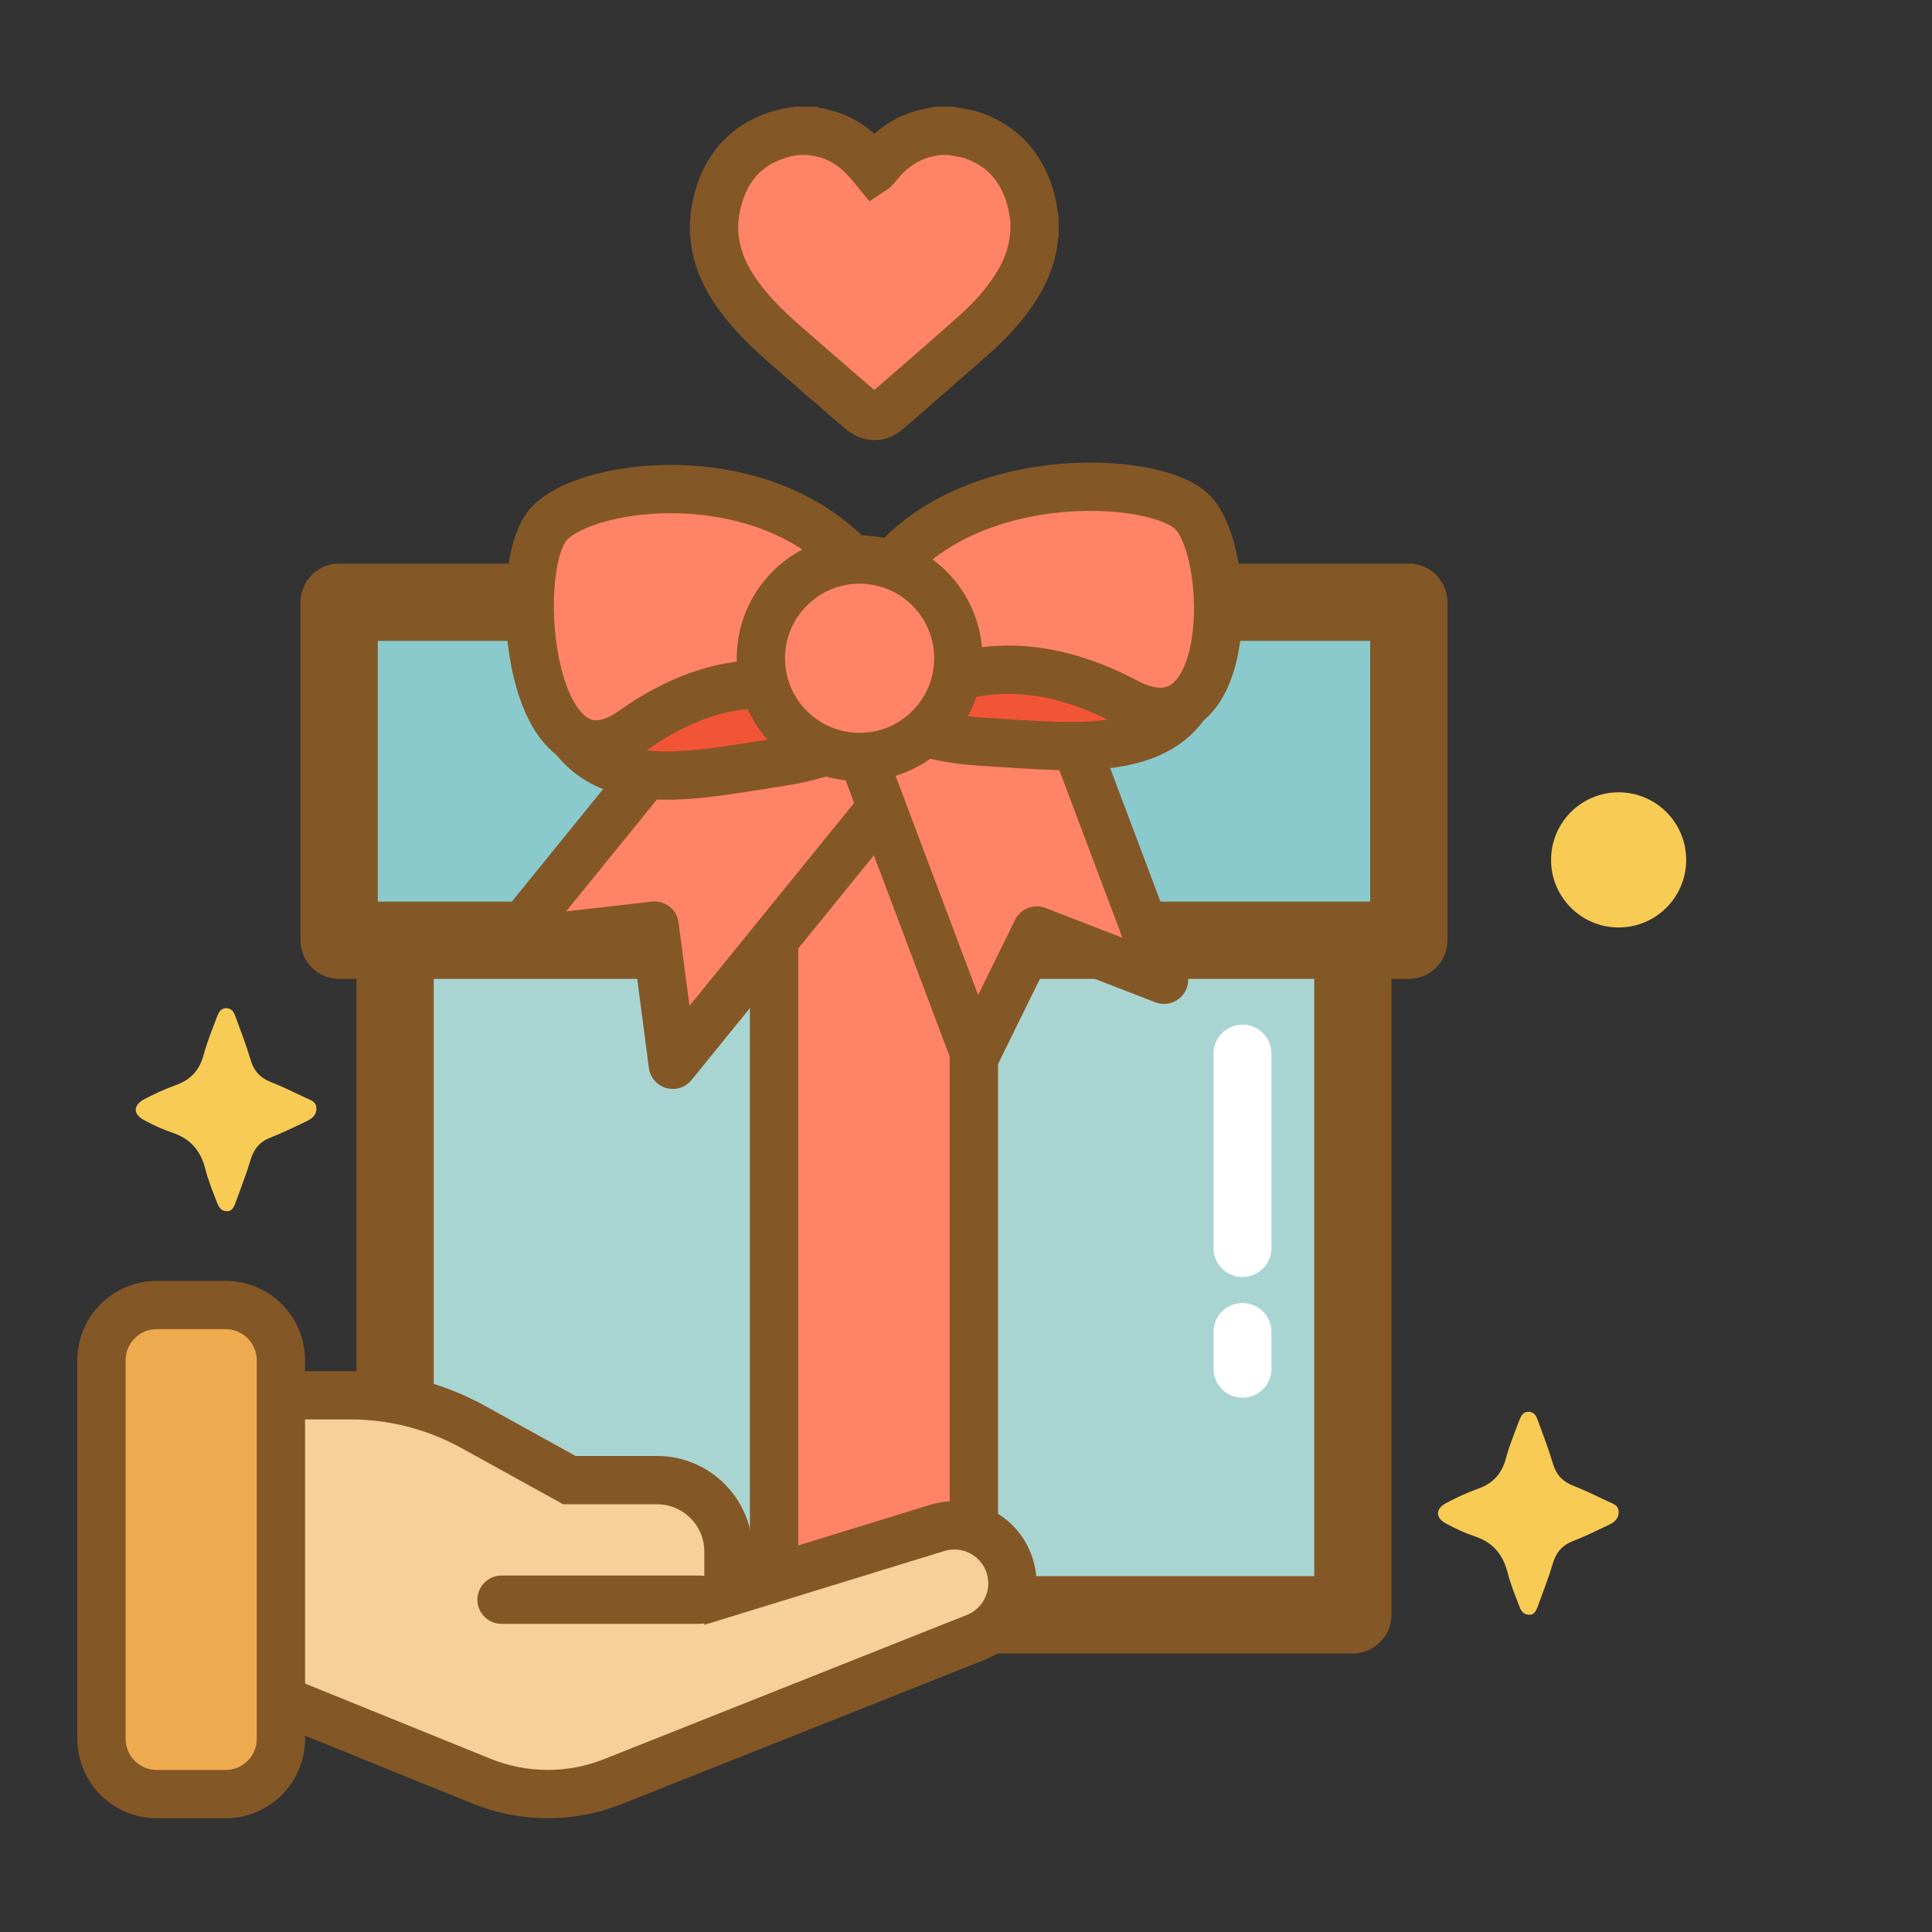
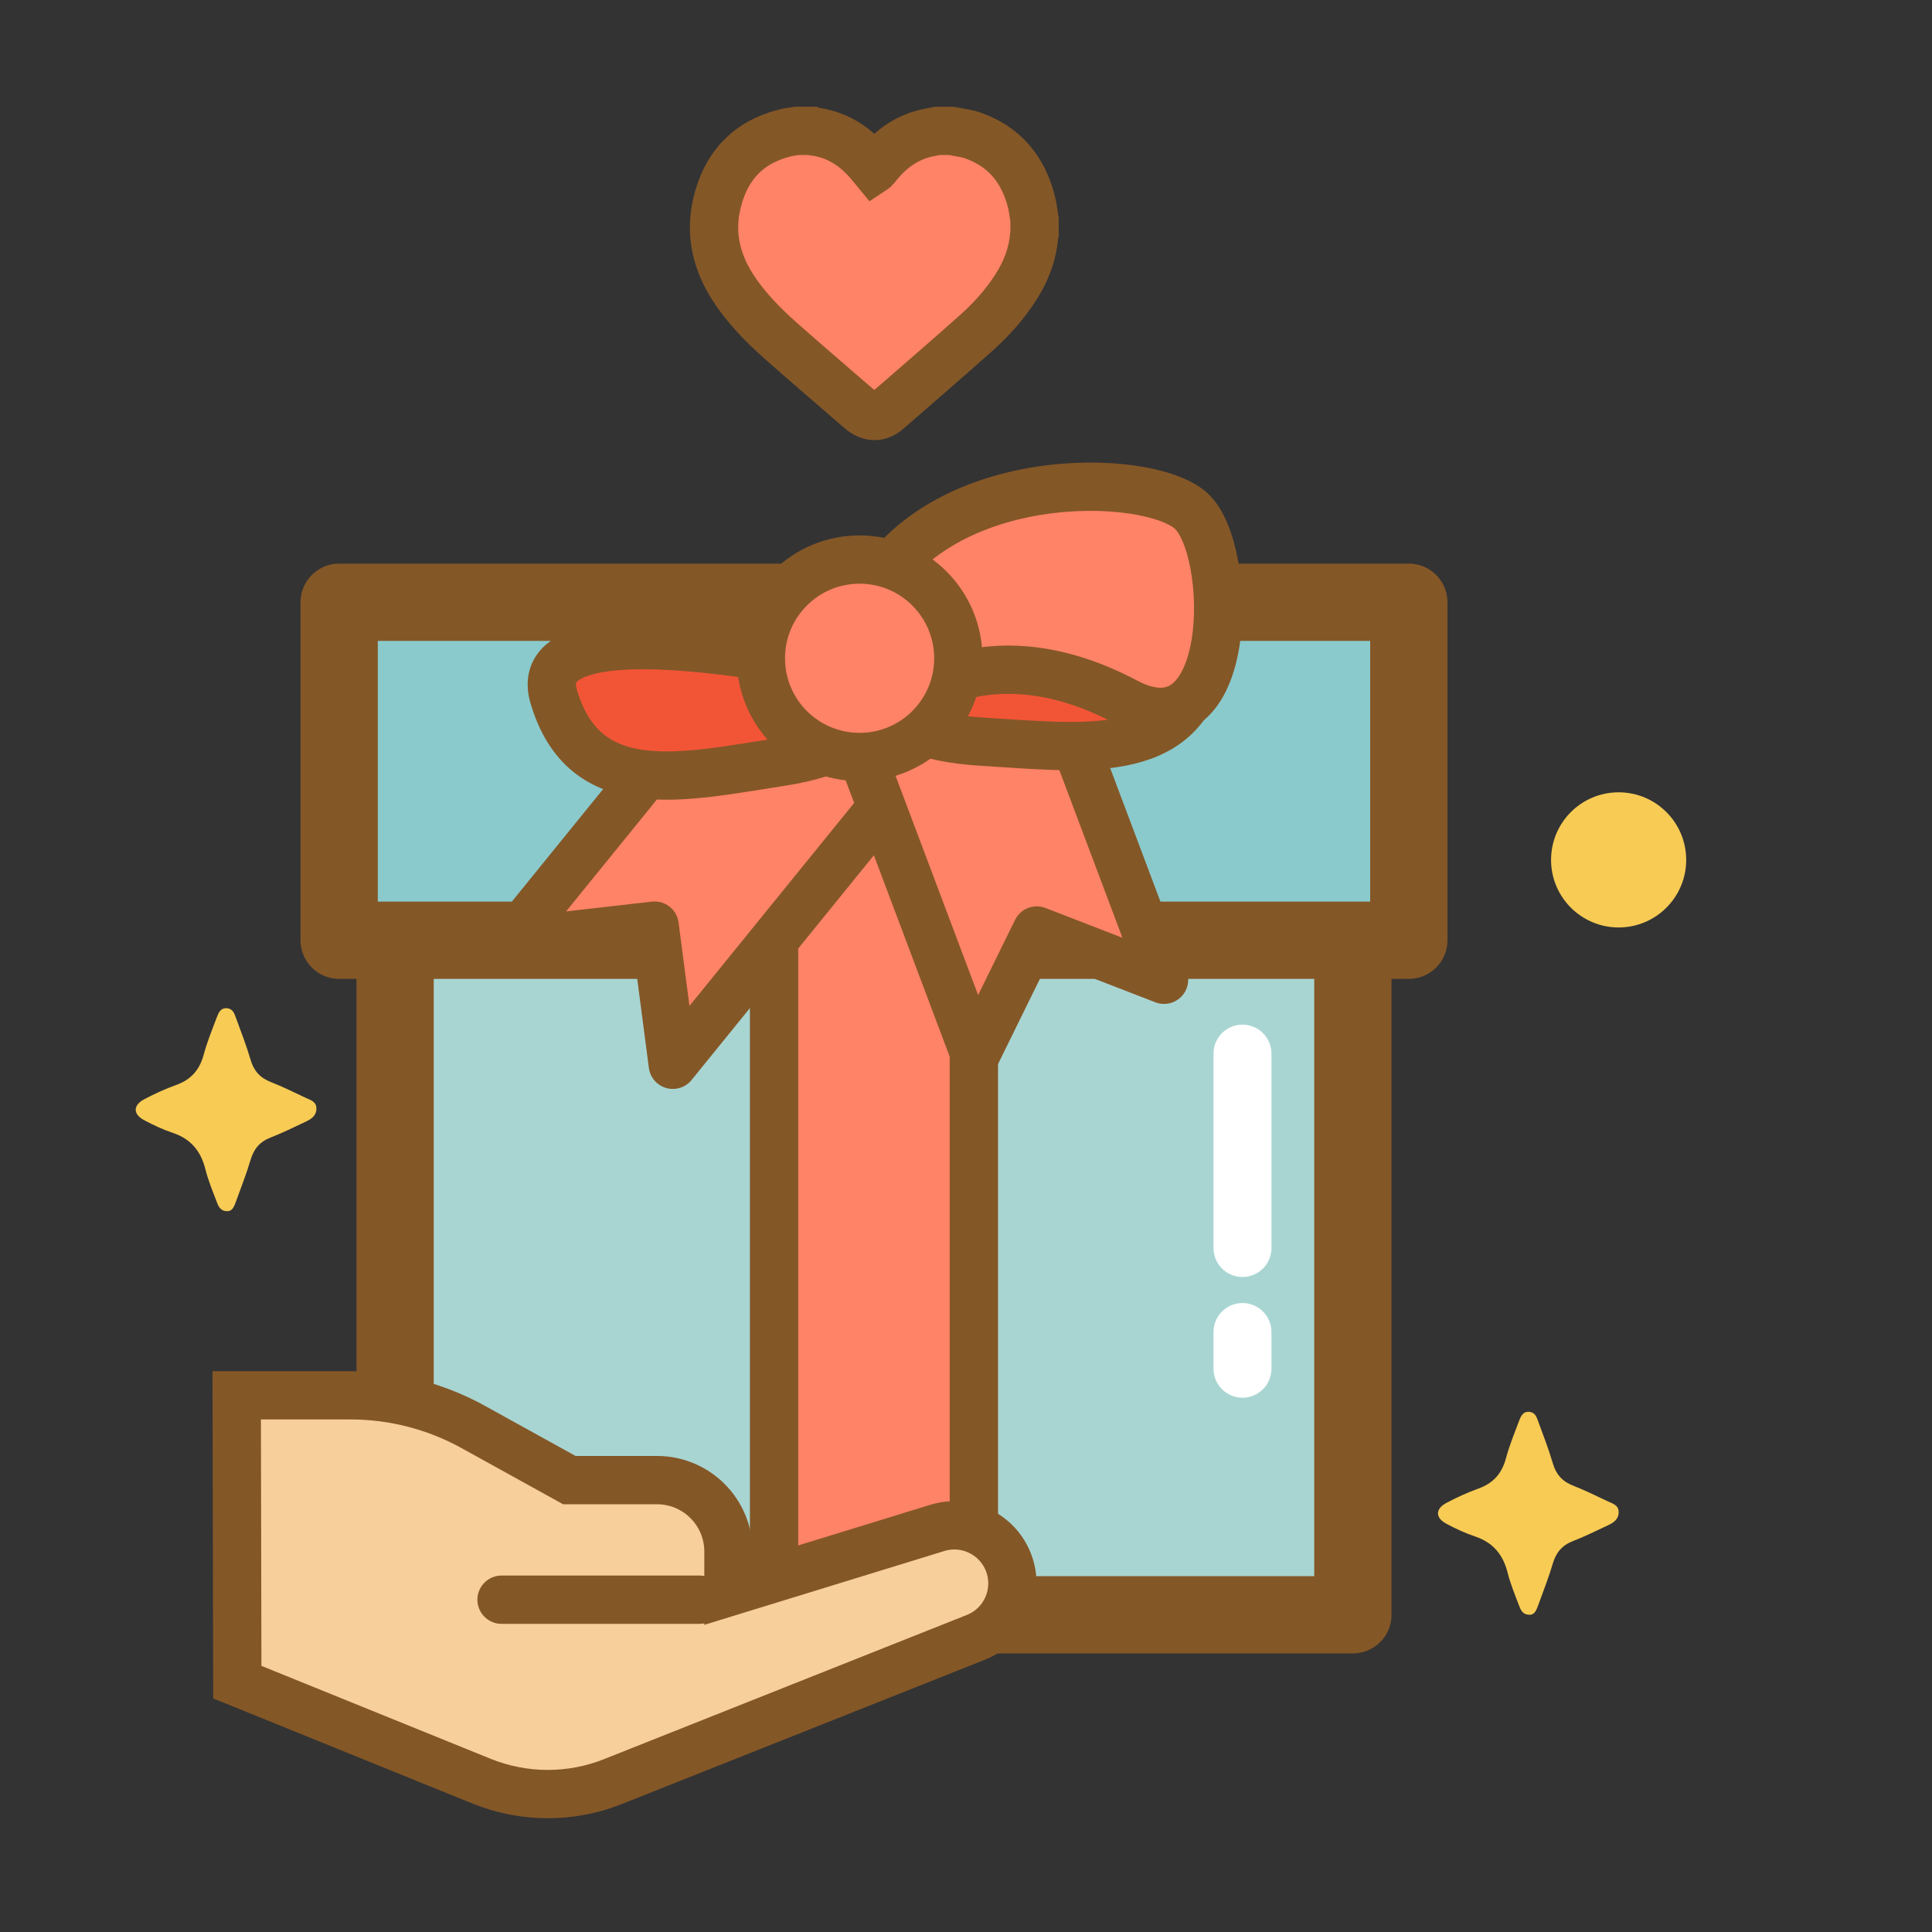
<svg xmlns="http://www.w3.org/2000/svg" version="1.1" id="Layer_1" x="0px" y="0px" viewBox="0 0 400 400" style="enable-background:new 0 0 400 400;" xml:space="preserve">
  <rect x="0" y="0" width="400" height="400" fill="#333333" stroke="none" />
  <style type="text/css">
	.st0{fill:none;stroke:#845727;stroke-width:15.999;stroke-linecap:round;stroke-linejoin:round;stroke-miterlimit:10;}
	.st1{fill:#F3F3F3;}
	.st2{fill:#F3F3F3;stroke:#845727;stroke-width:16;stroke-linecap:round;stroke-miterlimit:10;}
	.st3{fill:#F3F3F3;stroke:#845727;stroke-width:10;stroke-miterlimit:10;}
	.st4{fill:#B27539;stroke:#845727;stroke-width:10;stroke-linecap:round;stroke-linejoin:round;stroke-miterlimit:10;}
	.st5{fill:none;stroke:#845727;stroke-width:11;stroke-miterlimit:10;}
	.st6{fill:#FCAE9F;stroke:#845727;stroke-width:16;stroke-miterlimit:10;}
	.st7{fill:none;stroke:#845727;stroke-width:16;stroke-miterlimit:10;}
	.st8{fill:#845727;}
	.st9{fill:#F7CB54;stroke:#845727;stroke-width:16;stroke-miterlimit:10;}
	.st10{fill:#F7CB54;stroke:#845727;stroke-width:16;stroke-linejoin:round;stroke-miterlimit:10;}
	.st11{fill:#C2B59B;stroke:#845727;stroke-width:16;stroke-linecap:round;stroke-miterlimit:10;}
	.st12{fill:#F7CB54;stroke:#845727;stroke-width:16;stroke-linecap:round;stroke-miterlimit:10;}
	.st13{fill:#8DC63F;stroke:#845727;stroke-width:16;stroke-linecap:round;stroke-miterlimit:10;}
	.st14{fill:#F7CB54;}
	.st15{fill:#EEAA4F;}
	.st16{fill:#A8D5D2;stroke:#845727;stroke-width:16;stroke-miterlimit:10;}
	.st17{fill:#A8D5D2;}
	.st18{fill:#8ACACC;stroke:#845727;stroke-width:16;stroke-miterlimit:10;}
	.st19{fill:#F7CF9B;stroke:#845727;stroke-width:16;stroke-miterlimit:10;}
	.st20{fill:#F3F3F3;stroke:#845727;stroke-width:16;stroke-linejoin:round;stroke-miterlimit:10;}
	.st21{fill:#EEAA4F;stroke:#845727;stroke-width:6;stroke-linejoin:round;stroke-miterlimit:10;}
	.st22{fill:#8ACACC;stroke:#845727;stroke-width:10;stroke-linejoin:round;stroke-miterlimit:10;}
	.st23{fill:#FADE4B;stroke:#845727;stroke-width:16;stroke-linecap:round;stroke-linejoin:round;stroke-miterlimit:10;}
	.st24{fill:none;stroke:#A8D5D2;stroke-width:23;stroke-miterlimit:10;}
	.st25{fill:#8ACACC;}
	.st26{fill:#F7CB54;stroke:#845727;stroke-width:6;stroke-linejoin:round;stroke-miterlimit:10;}
	.st27{fill:#B27539;stroke:#845727;stroke-width:16;stroke-miterlimit:10;}
	.st28{fill:none;stroke:#845727;stroke-width:10;stroke-miterlimit:10;}
	.st29{fill:none;stroke:#FFFFFF;stroke-width:12;stroke-linecap:round;stroke-miterlimit:10;}
	.st30{fill:none;stroke:#845727;stroke-width:8;stroke-linecap:round;stroke-miterlimit:10;}
	.st31{fill:#FADE4B;}
	.st32{fill:#FADE4B;stroke:#845727;stroke-width:6;stroke-linecap:round;stroke-linejoin:round;stroke-miterlimit:10;}
	.st33{fill:#FADE4B;stroke:#845727;stroke-width:16;stroke-miterlimit:10;}
	.st34{fill:#8ACACC;stroke:#845727;stroke-width:6;stroke-linecap:round;stroke-linejoin:round;stroke-miterlimit:10;}
	.st35{fill:#A8D5D2;stroke:#845727;stroke-width:16;stroke-linejoin:round;stroke-miterlimit:10;}
	.st36{fill:#8ACACC;stroke:#845727;stroke-width:16;stroke-linejoin:round;stroke-miterlimit:10;}
	.st37{fill:#FF8366;stroke:#845727;stroke-width:10;stroke-miterlimit:10;}
	.st38{fill:#FF8366;stroke:#845727;stroke-width:10;stroke-linejoin:round;stroke-miterlimit:10;}
	.st39{fill:#F25536;stroke:#845727;stroke-width:10;stroke-miterlimit:10;}
	.st40{fill:#F7CF9B;stroke:#845727;stroke-width:10;stroke-miterlimit:10;}
	.st41{fill:none;stroke:#845727;stroke-width:10;stroke-linecap:round;stroke-linejoin:round;stroke-miterlimit:10;}
	.st42{fill:#EEAA4F;stroke:#845727;stroke-width:10;stroke-miterlimit:10;}
	.st43{fill:#FF8366;stroke:#845727;stroke-width:16;stroke-miterlimit:10;}
	.st44{fill:#F7CB54;stroke:#F3F3F3;stroke-width:2;stroke-miterlimit:10;}
	.st45{fill:#8ACACC;stroke:#F3F3F3;stroke-width:2;stroke-miterlimit:10;}
	.st46{fill:#F7CF9B;stroke:#F3F3F3;stroke-width:2;stroke-miterlimit:10;}
	.st47{fill:#FADE4B;stroke:#845727;stroke-width:8;stroke-linejoin:round;stroke-miterlimit:10;}
	.st48{fill:#FF8366;}
	.st49{fill:#FF8366;stroke:#845727;stroke-width:8;stroke-miterlimit:10;}
	.st50{fill:#FFFFFF;stroke:#845727;stroke-width:8;stroke-miterlimit:10;}
	.st51{fill:#231F20;stroke:#845727;stroke-width:10;stroke-miterlimit:10;}
	.st52{opacity:0.8;fill:#FF442C;}
	.st53{opacity:0.8;fill:#8ACACC;}
	.st54{fill:#262626;}
	.st55{fill:#F7CF9B;}
	.st56{fill:#F3F3F3;stroke:#845727;stroke-width:16;stroke-miterlimit:10;}
	.st57{fill:#F7CB54;stroke:#845727;stroke-width:10;stroke-linecap:round;stroke-miterlimit:10;}
	.st58{fill:#CF9F43;}
	.st59{fill:none;stroke:#414042;stroke-width:8;stroke-miterlimit:10;}
	.st60{fill:#8DC63F;stroke:#845727;stroke-width:10;stroke-linecap:round;stroke-miterlimit:10;}
	.st61{fill:#75CCCD;stroke:#845727;stroke-width:15.999;stroke-linecap:round;stroke-linejoin:round;stroke-miterlimit:10;}
	.st62{fill:#F7CB54;stroke:#845727;stroke-width:16;stroke-linecap:round;stroke-linejoin:round;stroke-miterlimit:10;}
	.st63{fill:#F7CB54;stroke:#845727;stroke-width:10;stroke-linecap:round;stroke-linejoin:round;stroke-miterlimit:10;}
	.st64{fill:#F3F3F3;stroke:#845727;stroke-width:16;stroke-linecap:round;stroke-linejoin:round;stroke-miterlimit:10;}
	.st65{fill:#F3F3F3;stroke:#845727;stroke-width:10;stroke-linecap:round;stroke-linejoin:round;stroke-miterlimit:10;}
	.st66{fill:#75CCCD;stroke:#845727;stroke-width:16;stroke-linecap:round;stroke-linejoin:round;stroke-miterlimit:10;}
	.st67{fill:#FF8366;stroke:#845727;stroke-width:16;stroke-linecap:round;stroke-linejoin:round;stroke-miterlimit:10;}
	.st68{fill:none;stroke:#845727;stroke-width:16;stroke-linecap:round;stroke-linejoin:round;stroke-miterlimit:10;}
	.st69{fill:#75CCCD;stroke:#845727;stroke-width:10;stroke-linecap:round;stroke-linejoin:round;stroke-miterlimit:10;}
	.st70{fill:#FF8366;stroke:#845727;stroke-width:10;stroke-linecap:round;stroke-linejoin:round;stroke-miterlimit:10;}
	.st71{fill:#FAA736;stroke:#845727;stroke-width:15.999;stroke-linecap:round;stroke-linejoin:round;stroke-miterlimit:10;}
	.st72{fill:#8ACACC;stroke:#845727;stroke-width:15.999;stroke-miterlimit:10;}
	.st73{fill:#F7CB54;stroke:#845727;stroke-width:7;stroke-linecap:round;stroke-linejoin:round;stroke-miterlimit:10;}
	.st74{fill:none;stroke:#FFFFFF;stroke-width:10;stroke-linecap:round;stroke-miterlimit:10;}
	.st75{fill:#F7CB54;stroke:#845727;stroke-width:10;stroke-miterlimit:10;}
	.st76{fill:#FF8366;stroke:#8C5519;stroke-width:10.001;stroke-linecap:round;stroke-linejoin:round;stroke-miterlimit:10;}
	.st77{fill:none;stroke:#845727;stroke-width:10;stroke-linecap:round;stroke-miterlimit:10;}
	.st78{fill:#FCAE9F;}
	.st79{fill:#FF8366;stroke:#8C5519;stroke-width:10;stroke-linecap:round;stroke-linejoin:round;stroke-miterlimit:10;}
	.st80{fill:#FAA736;}
	.st81{fill:#A8D5D2;stroke:#845727;stroke-width:7;stroke-linecap:round;stroke-linejoin:round;stroke-miterlimit:10;}
	.st82{fill:#FADE4B;stroke:#845727;stroke-width:10;stroke-linejoin:round;stroke-miterlimit:10;}
	.st83{fill:#8ACACC;stroke:#845727;stroke-width:16;stroke-linecap:round;stroke-linejoin:round;stroke-miterlimit:10;}
	.st84{fill:#F3F3F3;stroke:#845727;stroke-width:10;stroke-linejoin:round;stroke-miterlimit:10;}
	.st85{fill:#FAA736;stroke:#845727;stroke-width:10;stroke-miterlimit:10;}
	.st86{fill:#FAA736;stroke:#845727;stroke-width:10;stroke-linecap:round;stroke-miterlimit:10;}
	.st87{fill:#FCAE9F;stroke:#845727;stroke-width:16;stroke-linecap:round;stroke-miterlimit:10;}
	.st88{fill:#FAA736;stroke:#845727;stroke-width:10;stroke-linecap:round;stroke-linejoin:round;stroke-miterlimit:10;}
	.st89{fill:#F7CB54;stroke:#845727;stroke-width:10;stroke-linejoin:round;stroke-miterlimit:10;}
	.st90{fill:none;stroke:#845727;stroke-width:10;stroke-linejoin:round;stroke-miterlimit:10;}
	.st91{fill:#F7CB54;stroke:#845727;stroke-width:10.001;stroke-linejoin:round;stroke-miterlimit:10;}
	.st92{fill:none;stroke:#F7CB54;stroke-width:10;stroke-linecap:round;stroke-linejoin:round;stroke-miterlimit:10;}
	.st93{fill:#FCAE9F;stroke:#845727;stroke-width:10;stroke-linecap:round;stroke-miterlimit:10;}
	.st94{fill:#FF8366;stroke:#8C5519;stroke-width:16;stroke-linecap:round;stroke-linejoin:round;stroke-miterlimit:10;}
	.st95{fill:#F3F3F3;stroke:#845727;stroke-width:11;stroke-linecap:round;stroke-miterlimit:10;}
	.st96{fill:#B27539;stroke:#845727;stroke-width:10;stroke-miterlimit:10;}
	.st97{fill:#FADE4B;stroke:#845727;stroke-width:16;stroke-linejoin:round;stroke-miterlimit:10;}
	.st98{fill:#F3F3F3;stroke:#845727;stroke-width:15.999;stroke-linejoin:round;stroke-miterlimit:10;}
	.st99{fill:none;stroke:#845727;stroke-width:15.999;stroke-linecap:round;stroke-miterlimit:10;}
	.st100{fill:#8ACACC;stroke:#845727;stroke-width:10;stroke-miterlimit:10;}
	.st101{fill:#75CCCD;stroke:#845727;stroke-width:10;stroke-miterlimit:10;}
	.st102{fill:#F7CB54;stroke:#845727;stroke-width:7;stroke-linejoin:round;stroke-miterlimit:10;}
	.st103{fill:#F7CB54;stroke:#845727;stroke-width:8;stroke-linejoin:round;stroke-miterlimit:10;}
	.st104{fill:none;stroke:#845727;stroke-width:16;stroke-linejoin:round;stroke-miterlimit:10;}
	.st105{fill:#F7CF9B;stroke:#845727;stroke-width:7;stroke-miterlimit:10;}
	.st106{fill:#F7CB54;stroke:#845727;stroke-width:7;stroke-miterlimit:10;}
	.st107{fill:#8ACACC;stroke:#845727;stroke-width:7;stroke-miterlimit:10;}
	.st108{fill:#FF8366;stroke:#8C5519;stroke-width:7;stroke-linecap:round;stroke-linejoin:round;stroke-miterlimit:10;}
	.st109{fill:#75CCCD;stroke:#845727;stroke-width:16;stroke-miterlimit:10;}
	.st110{fill:#F7CF9B;stroke:#845727;stroke-width:15.999;stroke-miterlimit:10;}
	.st111{fill:#F7CF9B;stroke:#845727;stroke-width:11;stroke-miterlimit:10;}
	.st112{fill:#8ACACC;stroke:#845727;stroke-width:10;stroke-linecap:round;stroke-linejoin:round;stroke-miterlimit:10;}
	.st113{fill:#FAA736;stroke:#845727;stroke-width:16;stroke-linecap:round;stroke-linejoin:round;stroke-miterlimit:10;}
	.st114{fill:#FCAE9F;stroke:#845727;stroke-width:15.999;stroke-miterlimit:10;}
	.st115{fill:none;stroke:#845727;stroke-width:16;stroke-linecap:round;stroke-miterlimit:10;}
	.st116{fill:#F7CF9B;stroke:#845727;stroke-width:16;stroke-linecap:round;stroke-miterlimit:10;}
	.st117{fill:#F7CF9B;stroke:#845727;stroke-width:16;stroke-linecap:round;stroke-linejoin:round;stroke-miterlimit:10;}
	.st118{fill:#F7CF9B;stroke:#845727;stroke-width:10;stroke-linecap:round;stroke-miterlimit:10;}
	.st119{fill:#F7CF9B;stroke:#845727;stroke-width:10;stroke-linecap:round;stroke-linejoin:round;stroke-miterlimit:10;}
	.st120{fill:#FAA736;stroke:#845727;stroke-width:16;stroke-miterlimit:10;}
	.st121{fill:#FAA736;stroke:#845727;stroke-width:16;stroke-linecap:round;stroke-miterlimit:10;}
	.st122{fill:none;stroke:#FFFFFF;stroke-width:10.001;stroke-linecap:round;stroke-miterlimit:10;}
	.st123{fill:#8DC63F;stroke:#845727;stroke-width:16;stroke-linecap:round;stroke-linejoin:round;stroke-miterlimit:10;}
	.st124{fill:#FF8366;stroke:#8C5519;stroke-width:15.999;stroke-linecap:round;stroke-linejoin:round;stroke-miterlimit:10;}
	.st125{fill:#F7CB54;stroke:#845727;stroke-width:11;stroke-linejoin:round;stroke-miterlimit:10;}
	.st126{fill:#8DC63F;stroke:#845727;stroke-width:11;stroke-miterlimit:10;}
	.st127{fill:#EEAA4F;stroke:#845727;stroke-width:11;stroke-linejoin:round;stroke-miterlimit:10;}
	.st128{fill:#FCAE9F;stroke:#845727;stroke-width:10.001;stroke-miterlimit:10;}
	.st129{fill:#75CCCD;stroke:#845727;stroke-width:10.001;stroke-linecap:round;stroke-linejoin:round;stroke-miterlimit:10;}
	.st130{fill:#F3F3F3;stroke:#845727;stroke-width:10.001;stroke-linecap:round;stroke-linejoin:round;stroke-miterlimit:10;}
</style>
  <path class="st14" d="M47.3,250.75c-1.65,0.11-2.05-0.94-2.41-1.88c-0.86-2.25-1.79-4.49-2.37-6.81c-0.95-3.75-3.01-6.26-6.74-7.51  c-2.06-0.69-4.05-1.62-5.97-2.65c-2.3-1.23-2.28-3.08,0.05-4.31c2.13-1.12,4.33-2.14,6.59-2.95c3.09-1.1,4.87-3.12,5.72-6.27  c0.71-2.65,1.76-5.21,2.73-7.78c0.36-0.95,0.8-1.98,2.16-1.84c1.13,0.12,1.45,1.06,1.76,1.9c1.06,2.9,2.19,5.8,3.06,8.76  c0.67,2.3,1.96,3.74,4.18,4.61c2.45,0.96,4.82,2.13,7.21,3.26c1.01,0.47,2.26,0.78,2.24,2.27c-0.03,1.52-1.12,2.17-2.29,2.72  c-2.39,1.11-4.75,2.3-7.21,3.25c-2.24,0.87-3.47,2.37-4.14,4.64c-0.84,2.85-1.94,5.63-2.95,8.43  C48.55,249.56,48.25,250.59,47.3,250.75z" />
  <path class="st14" d="M316.92,334.31c-1.65,0.11-2.05-0.94-2.41-1.88c-0.86-2.25-1.79-4.49-2.37-6.81  c-0.95-3.75-3.01-6.26-6.74-7.51c-2.06-0.69-4.05-1.62-5.97-2.65c-2.3-1.23-2.28-3.08,0.05-4.31c2.13-1.12,4.33-2.14,6.59-2.95  c3.09-1.1,4.87-3.12,5.72-6.27c0.71-2.65,1.76-5.21,2.73-7.78c0.36-0.95,0.8-1.98,2.16-1.84c1.13,0.12,1.45,1.06,1.76,1.9  c1.06,2.9,2.19,5.8,3.06,8.76c0.67,2.3,1.96,3.74,4.18,4.61c2.45,0.96,4.82,2.13,7.21,3.26c1.01,0.47,2.26,0.78,2.24,2.27  c-0.03,1.52-1.12,2.17-2.29,2.72c-2.39,1.11-4.75,2.3-7.21,3.25c-2.24,0.87-3.47,2.37-4.14,4.64c-0.84,2.85-1.94,5.63-2.95,8.43  C318.17,333.11,317.88,334.15,316.92,334.31z" />
  <circle class="st14" cx="335.12" cy="178.03" r="13.99" />
  <rect x="81.8" y="136.02" class="st35" width="198.3" height="198.3" />
  <rect x="70.22" y="124.69" class="st36" width="221.46" height="69.98" />
  <rect x="160.26" y="124.69" class="st37" width="41.37" height="210.11" />
  <polygon class="st38" points="139.3,220.45 135.53,191.64 105.61,195.05 153.84,135.61 187.53,161 " />
  <polygon class="st38" points="241,202.85 214.65,192.65 201.9,218.59 176.8,151.92 215.91,136.17 " />
  <path class="st39" d="M180.13,140.03c0,0-1.7,12.02,23.27,13.53c20.27,1.22,41.17,4.22,45.39-15.84  C253.02,117.67,180.13,140.03,180.13,140.03z" />
  <path class="st37" d="M183.58,148.31c0,0,18.18-19.56,49.51-2.99c22.63,11.96,22.42-31.48,13.5-39.56  c-8.92-8.08-53.3-9.28-67.16,19.12C165.56,153.28,183.58,148.31,183.58,148.31z" />
  <path class="st39" d="M183.32,140.88c0,0,2.99,13.11-21.74,16.89c-20.08,3.07-40.58,8.15-46.95-13.6  C108.26,122.42,183.32,140.88,183.32,140.88z" />
-   <path class="st37" d="M180.78,150.3c0,0-20.22-20.01-49.67,0.91c-21.27,15.11-25.73-32.79-17.71-42.46S165.52,94,182.4,124.12  S180.78,150.3,180.78,150.3z" />
  <path class="st37" d="M177.97,156.73L177.97,156.73c-11.29,0-20.44-9.15-20.44-20.44v0c0-11.29,9.15-20.44,20.44-20.44h0  c11.29,0,20.44,9.15,20.44,20.44v0C198.41,147.58,189.26,156.73,177.97,156.73z" />
  <path class="st40" d="M49.01,288.88h23.56c8.89,0,17.63,2.26,25.41,6.56l19.9,11h18.14c8.17,0,14.8,6.62,14.8,14.8v8.4l43.23-13.3  c6.07-1.87,12.55,1.31,14.79,7.26l0,0c2.3,6.13-0.73,12.98-6.81,15.4l-75.13,29.86c-8.74,3.48-18.49,3.44-27.21-0.09l-50.56-20.5  L49.01,288.88z" />
  <line class="st41" x1="103.84" y1="331.2" x2="144.85" y2="331.2" />
-   <path class="st42" d="M46.71,371.45H32.46c-6.32,0-11.45-5.12-11.45-11.45v-78.36c0-6.32,5.12-11.45,11.45-11.45h14.25  c6.32,0,11.45,5.12,11.45,11.45V360C58.16,366.32,53.03,371.45,46.71,371.45z" />
  <path class="st37" d="M165.08,27.09c0.95,0,1.9,0,2.85,0c0.08,0.04,0.15,0.1,0.23,0.1c4.71,0.49,8.46,2.76,11.54,6.26  c0.45,0.51,0.87,1.04,1.3,1.56c0.09-0.06,0.13-0.08,0.15-0.11c0.21-0.27,0.42-0.55,0.64-0.81c2.51-3.07,5.55-5.35,9.42-6.39  c0.95-0.26,1.93-0.41,2.89-0.6c0.95,0,1.9,0,2.85,0c0.21,0.04,0.42,0.07,0.63,0.11c1.24,0.26,2.53,0.39,3.72,0.8  c6.62,2.29,10.54,7.05,12.24,13.74c0.31,1.22,0.44,2.49,0.65,3.74c0,0.99,0,1.99,0,2.98c-0.03,0.15-0.08,0.29-0.1,0.44  c-0.34,3.94-1.77,7.48-3.91,10.77c-2.25,3.46-5,6.52-8.06,9.25c-6.09,5.43-12.27,10.76-18.43,16.11c-1.75,1.52-3.7,1.43-5.55-0.17  c-5.42-4.69-10.87-9.34-16.24-14.09c-3.82-3.38-7.41-6.99-10.19-11.32c-3.4-5.3-4.74-11.05-3.31-17.24  c1.75-7.59,6.25-12.68,13.95-14.65C163.24,27.32,164.17,27.24,165.08,27.09z" />
  <line class="st29" x1="257.24" y1="218.14" x2="257.24" y2="258.39" />
  <line class="st29" x1="257.24" y1="275.78" x2="257.24" y2="283.38" />
</svg>